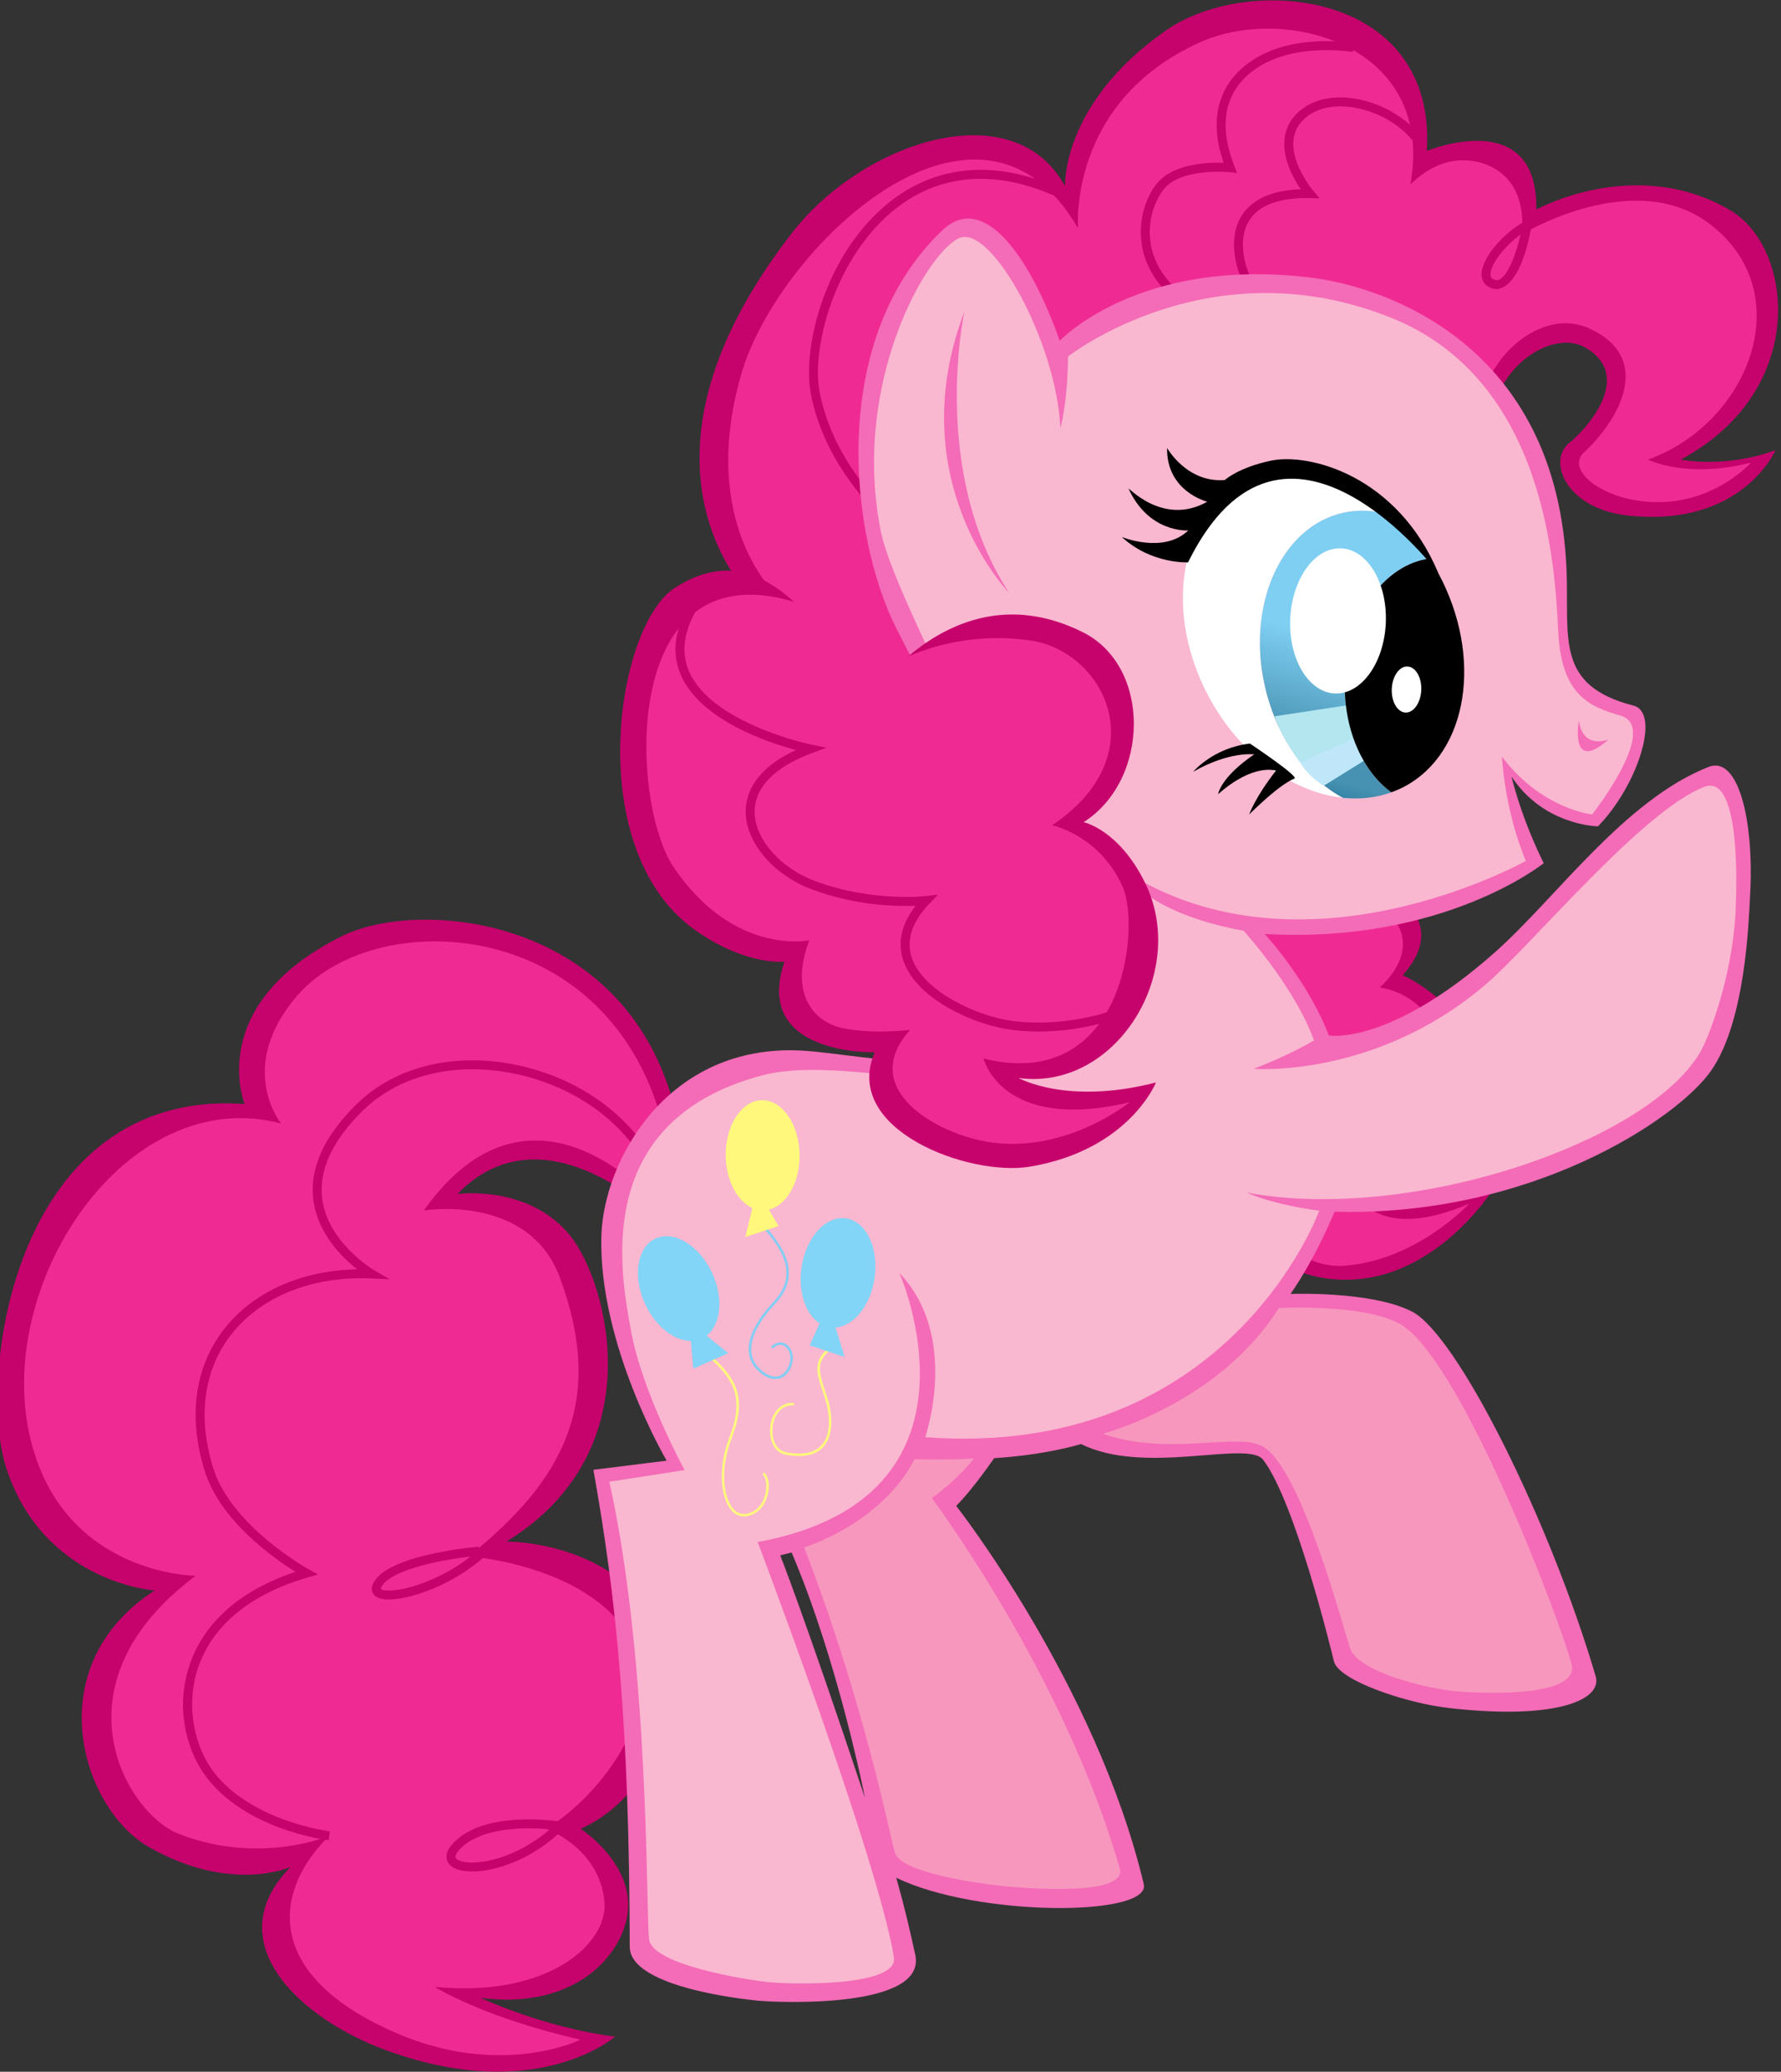
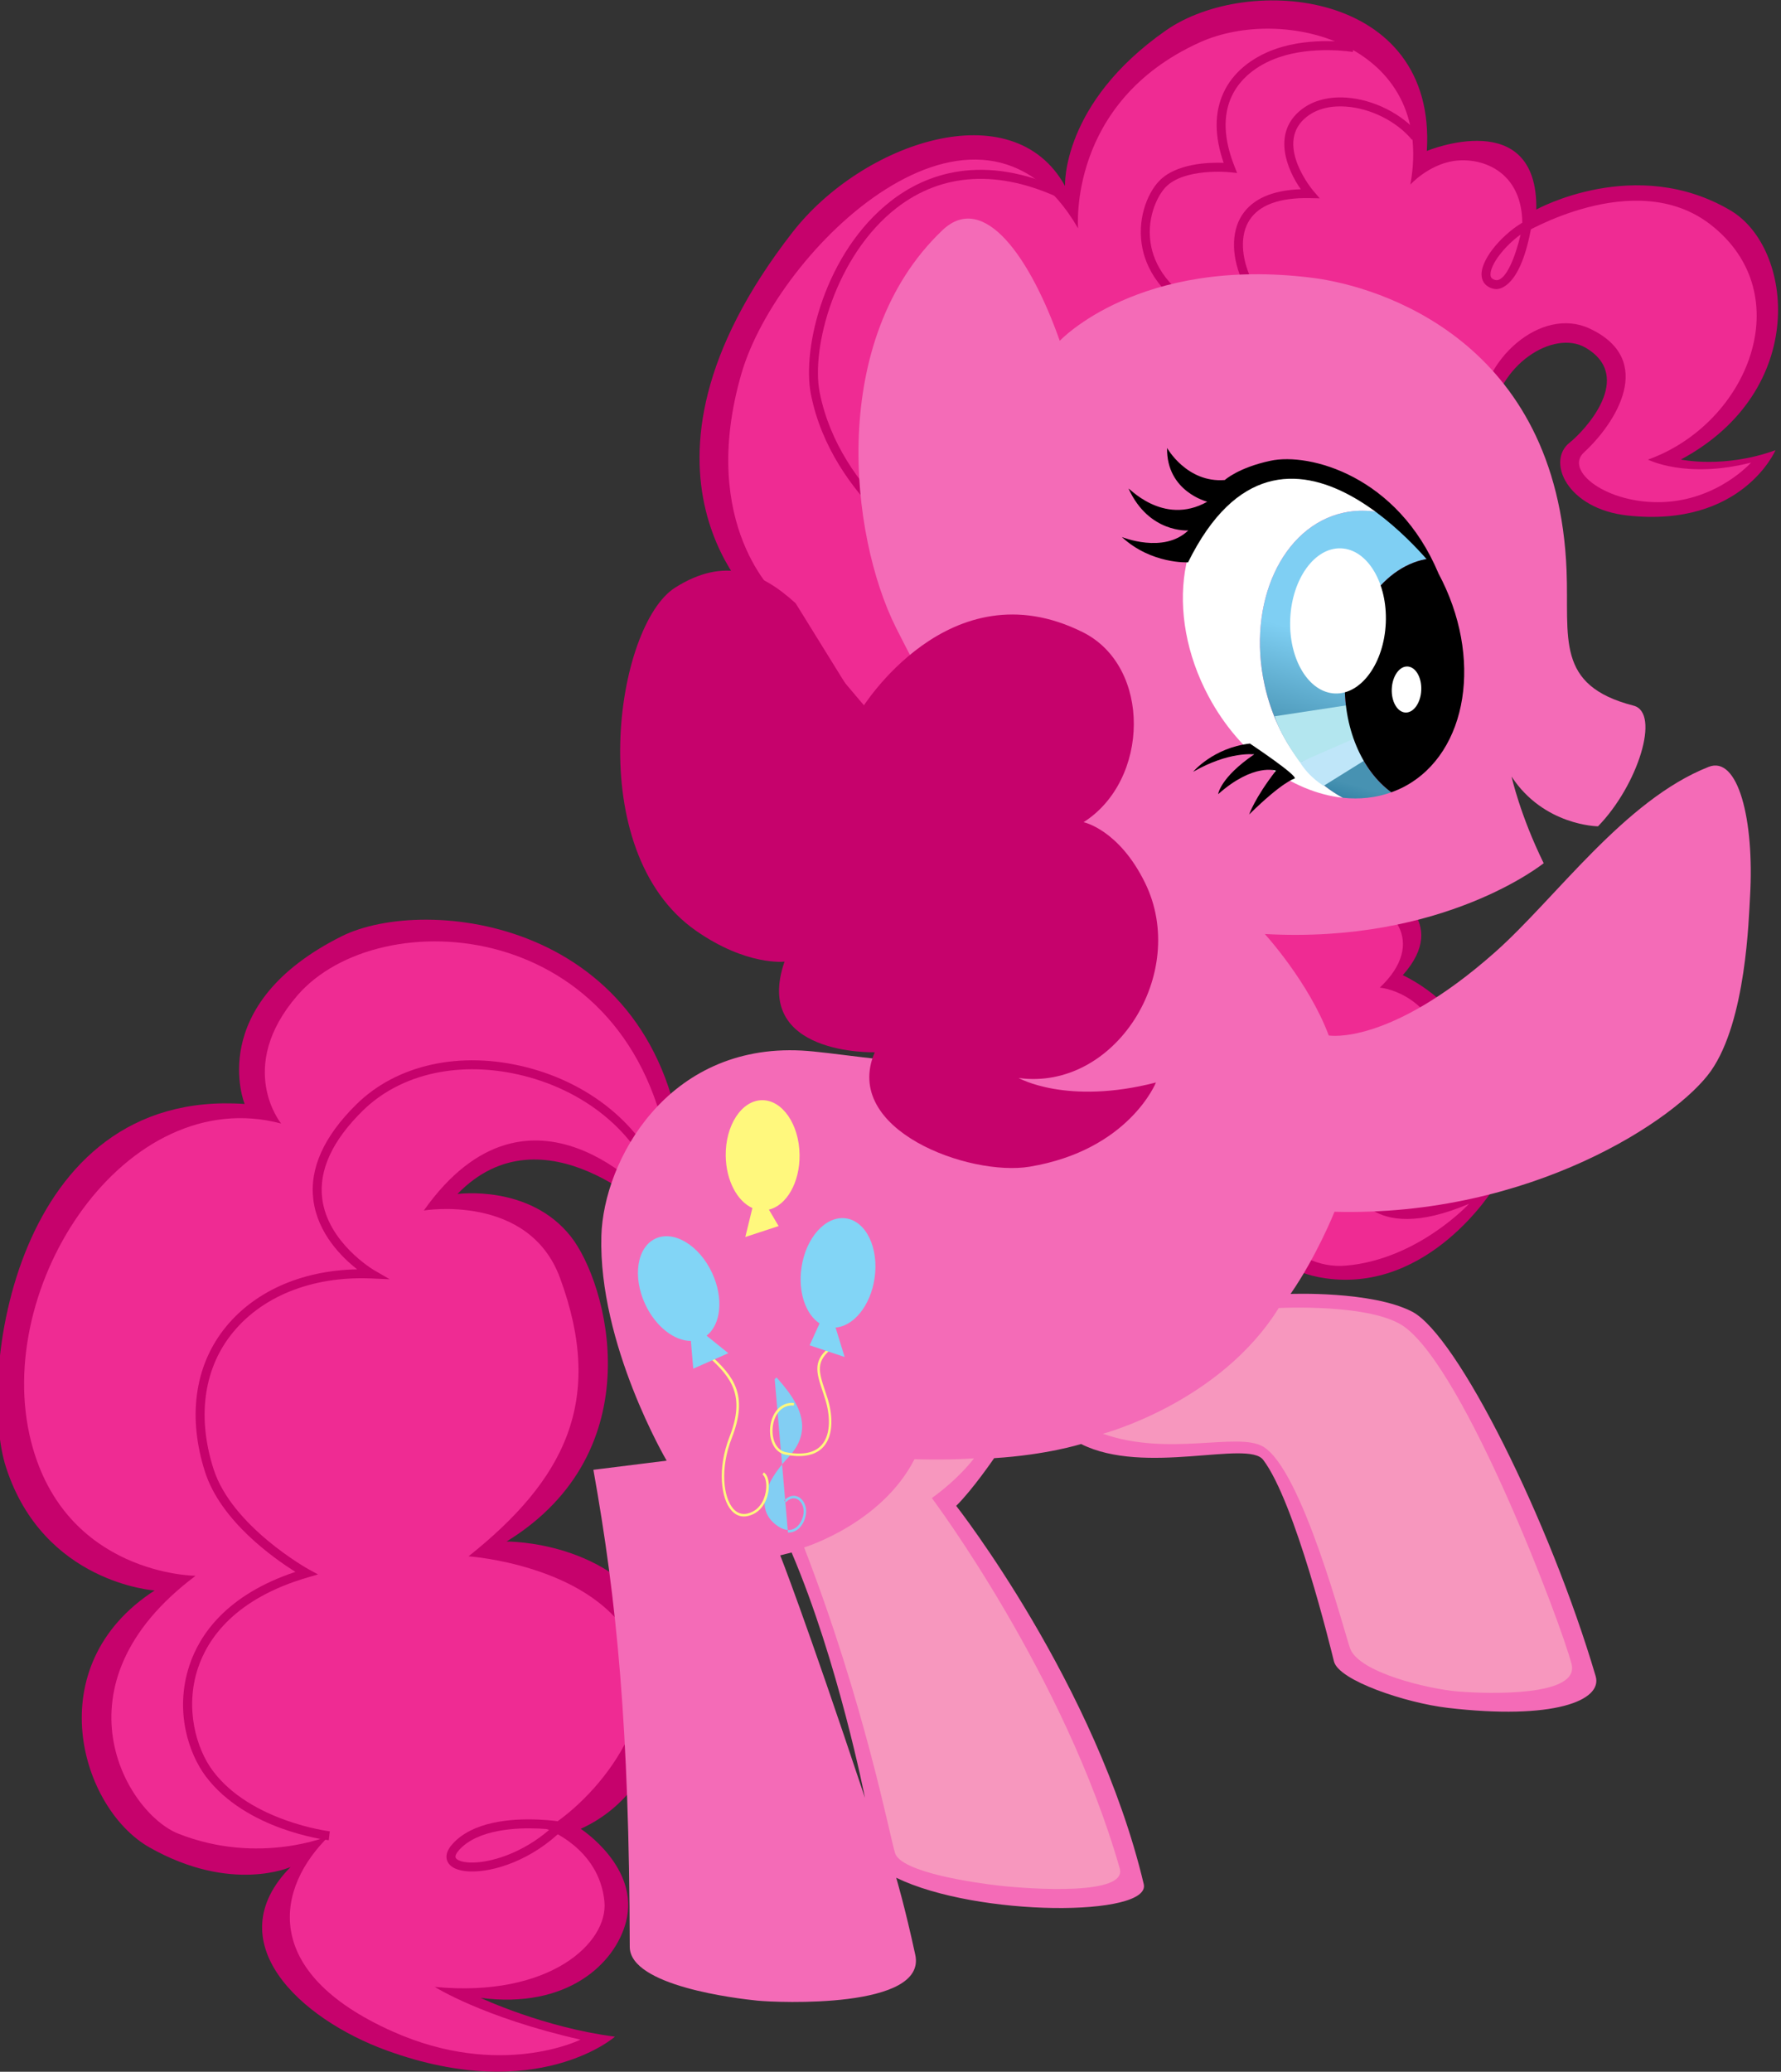
<svg xmlns="http://www.w3.org/2000/svg" width="2934.992" height="3413.614" version="1.1" viewBox="0 0 293.499 341.361">
  <rect x="0" y="0" width="293.499" height="341.361" fill="#333333" stroke="none" />
  <defs>
    <clipPath id="clipPath17924">
      <path d="m1408.034 135.861c-7.598-1.662-11.972-11.186-9.764-21.264 1.409-6.443 5.169-11.552 9.679-13.968 2.062-0.222 4.09-9e-3 5.992 0.674-3.643 2.65-5.999 8.018-5.734 14.099 0.342 7.825 4.908 14.09 10.488 14.795-1.252 1.961-2.697 3.692-4.27 5.158-1.172 0.438-2.381 0.693-3.602 0.747-0.927 0.04-1.861-0.036-2.789-0.241" />
    </clipPath>
    <linearGradient id="linearGradient17948" x2="1" gradientTransform="matrix(11.923,42.15,42.15,-11.923,1402.066,98.836)" gradientUnits="userSpaceOnUse">
      <stop stop-color="#186e95" offset="0" />
      <stop stop-color="#4792b2" offset=".119" />
      <stop stop-color="#4792b2" offset=".197" />
      <stop stop-color="#7fcff3" offset=".498" />
      <stop stop-color="#7fcff3" offset="1" />
    </linearGradient>
  </defs>
  <g transform="matrix(1.333,0,0,-1.333,-1655.502,265.585)">
    <g transform="translate(1426.294,147.157)">
      <path d="m0 0c0.675 6.992 7.727 11.414 11.669 9.1 6.126-3.595-0.113-10.249-1.99-11.742-2.872-2.275-0.347-8.176 7.182-8.999 14.163-1.542 18.279 8.075 18.279 8.075-6.38-2.31-11.692-1.154-11.692-1.154 15.894 8.546 13.896 26.19 6.149 30.779-11.722 6.941-24.024 0.123-24.024 0.123 0.201 12.93-13.536 7.245-13.536 7.245 1.234 19.907-22.101 21.976-32.247 14.899-12.962-9.044-12.481-19.231-12.481-19.231-6.513 11.744-25.088 5.346-33.702-5.735-23.213-29.856-4.051-46.208-4.051-46.208l62.206-69.429c-3.156-4.483-1.325-12.338 7.721-13.644 12.851-1.854 20.808 11.105 20.808 11.105-12.572-4.44-14.447-0.849-14.447-0.849 13.352 5.33 12.593 17.561 10.17 21.363-2.422 3.803-6.95 5.847-6.95 5.847 6.023 6.759-1.761 10.426-1.761 10.426l-10.059 2.473c4.334 27.344 22.756 55.556 22.756 55.556" fill="#c6026c" />
    </g>
    <g transform="translate(1322.949,48.919)">
      <path d="m0 0 3.456 7.24c-2.957 29.514-31.917 32.506-42.234 27.348-17.004-8.498-11.99-20.728-11.99-20.728-28.56 1.984-33.082-33.854-29.499-44.915 4.643-14.33 18.373-15.217 18.373-15.217-14.454-9.348-9.125-26.953-0.646-31.756 10.128-5.743 17.449-2.426 17.449-2.426-9.091-9.213 1.078-18.76 11.94-22.699 18.559-6.723 28.166 1.728 28.166 1.728-8.817 1.124-16.604 4.791-16.604 4.791 10.655-1.388 16.602 4.19 17.964 9.38 1.773 6.761-5.595 11.518-5.595 11.518 11.498 5.227 12.34 20.218 9.605 25.267-5.643 10.41-18.775 10.245-18.775 10.245 18.229 11.217 12.486 31.98 7.932 37.723-5.124 6.463-14.003 5.234-14.003 5.234 10.646 10.989 24.461-2.733 24.461-2.733" fill="#c6026c" />
    </g>
    <g transform="translate(1424.835,147.588)">
      <path d="m0 0c0.13 7.203 7.637 13.824 13.601 11.05 8.333-3.876 3.18-11.783-0.668-15.309-2.504-2.292 2.86-6.41 9.71-6.152 6.851 0.255 10.934 4.881 10.934 4.881-8.037-2.052-12.739 0.369-12.739 0.369 12.393 4.451 18.819 20.432 7.738 29.048-9.378 7.291-23.335-1.198-23.335-1.198 0.705 7.73-4.921 9.625-8.478 9.054-3.127-0.5-5.303-2.908-5.303-2.908 3.164 17.418-15.646 22.276-26.025 17.582-16.403-7.413-15.049-22.997-15.049-22.997-12.373 21.424-37.161-2.531-41.626-17.956-5.443-18.797 4.526-27.549 4.526-27.549 6.019-10.242 61.803-70.153 61.803-70.153-3.98-6.478 1.935-13.076 8.32-12.559 8.902 0.72 15.305 7.649 15.305 7.649-12.617-5.365-14.494 2.48-14.494 2.48 10.781 1.379 12.825 12.012 11.449 16.687-2.093 7.113-7.987 7.555-7.987 7.555 5.975 5.652 1.384 10.475-2.851 10.845-4.234 0.369-8.044 2.013-8.044 2.013 3.123 24.999 23.213 57.568 23.213 57.568" fill="#ef2b93" />
    </g>
    <g transform="translate(1429.925,170.249)">
      <path d="m0 0c-1.984-1.424-3.748-3.695-3.721-4.952 7e-3 -0.295 0.119-0.474 0.374-0.593 0.12-0.058 0.24-0.09 0.345-0.095 1.213-0.053 2.378 2.956 3.002 5.64m-3.05-6.743c-0.252 0.011-0.513 0.077-0.765 0.195-0.636 0.298-0.996 0.855-1.015 1.57-0.048 2.096 2.844 5.279 5.368 6.622l0.999 0.53-0.193-1.115c-1.32-7.55-3.886-7.825-4.394-7.802" fill="#c6026c" />
    </g>
    <g transform="translate(1392.713,158.969)">
      <path d="m0 0-0.091 0.039c-6.702 2.733-8.823 6.638-9.427 9.427-0.758 3.512 0.517 6.824 2.027 8.413 2.093 2.215 6.189 2.33 7.991 2.264-1.144 3.293-1.154 6.198-0.027 8.645 1.115 2.442 3.408 4.369 6.452 5.432 4.535 1.579 9.521 0.755 9.729 0.718l-0.185-1.09c-0.05 7e-3 -4.922 0.809-9.18-0.675-2.758-0.96-4.822-2.682-5.813-4.845-1.084-2.364-0.965-5.252 0.352-8.59l0.337-0.851-0.907 0.095c-0.06 8e-3 -5.646 0.566-7.946-1.865-1.096-1.157-2.465-4.088-1.747-7.416 0.544-2.517 2.492-6.05 8.663-8.598l6.105-0.124c-1.069 0.898-2.494 2.333-3.362 4.18-1.516 3.191-1.589 6.372-0.21 8.508 1.306 2.015 3.747 3.091 7.274 3.212-1.732 2.472-3.4 6.688-0.311 9.518 1.467 1.349 3.53 1.97 5.942 1.805 3.374-0.229 6.894-2.001 8.973-4.51l-0.854-0.707c-1.895 2.287-5.109 3.903-8.192 4.112-1.471 0.102-3.551-0.08-5.121-1.516-3.601-3.297 1.052-8.832 1.104-8.889l0.803-0.939-1.239 0.027c-3.726 0.075-6.232-0.836-7.445-2.715-1.177-1.811-1.074-4.588 0.275-7.433 1.371-2.892 4.345-4.75 4.374-4.771l1.728-1.066z" fill="#c6026c" />
    </g>
    <g transform="translate(1357.646,129.886)">
      <path d="m0 0c-0.129 0.073-12.87 7.481-15.461 20.628-1.127 5.735 1.742 17.543 9.901 23.886 4.178 3.25 11.31 6.108 21.521 1.255l-0.478-1c-7.681 3.65-14.722 3.258-20.364-1.131-7.514-5.842-10.594-17.216-9.492-22.798 2.495-12.654 14.797-19.808 14.922-19.878z" fill="#c6026c" />
    </g>
    <g transform="translate(1369.26,97.672)">
      <path d="m0 0c-4.008 0.175-6.375-0.508-6.661-1.926-0.085-0.403-0.027-0.735 0.171-0.986 0.296-0.382 0.92-0.606 1.802-0.645 2.339-0.102 6.051 1.161 8.163 3.23-0.697 0.101-2.015 0.263-3.475 0.327m-4.712-4.11c-1.047 0.046-1.815 0.344-2.217 0.858-0.3 0.383-0.391 0.868-0.276 1.437 0.359 1.764 2.792 2.564 7.229 2.37 2.175-0.095 4.048-0.411 4.068-0.414l0.493-0.082-0.333-0.375c-2.201-2.489-6.366-3.907-8.964-3.794" />
    </g>
    <g transform="translate(1322.483,50.971)">
      <path d="m0 0 2.253 5.078c-4.605 29.954-35.936 31.875-46.056 20.122-7.651-8.889-1.988-15.808-1.988-15.808-19.179 5.088-35.805-20.059-30.912-39.307 4.198-16.527 20.339-16.596 20.339-16.596-17.957-13.445-8.591-29.325-2.13-31.878 9.996-3.948 18.658-0.261 18.658-0.261-6.568-6.367-8.686-16.808 7.813-24.18 13.325-5.958 23.238-1.015 23.238-1.015-12.078 2.744-18.011 6.518-18.011 6.518 14.176-1.361 21.459 5.457 20.975 10.538-0.632 6.682-7.185 9-7.185 9 7.03 4.313 15.275 15.412 10.278 23.762-5.334 8.922-19.892 9.924-19.892 9.924 11.87 9.461 16.916 19.22 11.298 34.433-3.869 10.465-16.827 8.313-16.827 8.313 13.196 18.643 28.149 1.357 28.149 1.357" fill="#ef2b93" />
    </g>
    <g transform="translate(1282.58,-28.228)">
      <path d="m0 0c-0.417 0.048-10.22 1.277-15.198 7.887-2.104 2.8-3.903 8.075-2.027 13.727 1.24 3.744 4.534 8.707 13.107 11.558-2.634 1.645-9.243 6.274-11.19 12.394-2.105 6.614-1.302 12.817 2.256 17.469 3.602 4.707 9.57 7.402 16.567 7.533-1.88 1.472-4.896 4.43-5.42 8.593-0.49 3.876 1.301 7.846 5.325 11.804 5.007 4.92 12.845 6.642 20.955 4.598 8.414-2.117 15.013-7.846 17.223-14.957l-1.057-0.328c-2.094 6.744-8.394 12.188-16.437 14.212-7.735 1.944-15.177 0.333-19.905-4.316-3.763-3.699-5.448-7.355-5.007-10.868 0.688-5.457 6.342-8.804 6.401-8.836l1.945-1.128-2.25 0.098c-7.409 0.323-13.772-2.259-17.459-7.08-3.335-4.355-4.072-10.201-2.079-16.455 2.266-7.116 11.654-12.355 11.749-12.407l1.168-0.64-1.28-0.376c-9.008-2.634-12.348-7.555-13.561-11.216-1.632-4.911-0.236-9.924 1.863-12.714 4.69-6.235 14.345-7.44 14.441-7.452z" fill="#c6026c" />
    </g>
    <g transform="translate(1348.87,-22.993)">
      <path d="m0 0s-3.284 16.777-9.069 30.333l-1.406-0.353s3-7.547 10.475-29.98m83.908 115.535s-12.358-9.996-34.478-8.753c0 0 5.425-5.918 7.909-12.541 0 0 7.425-1.34 20.545 10.285 7.545 6.685 15.976 18.797 26.414 22.914 3.624 1.434 5.673-6.483 5.121-16.024-0.165-2.768-0.485-15.346-4.827-21.549-4.134-5.917-22.224-18.064-46.542-17.417 0 0-2.177-5.448-5.435-10.158 0 0 9.996 0.395 15.013-2.181 5.583-2.864 17.03-25.831 22.705-45.065 0.896-3.032-5.225-5.456-18.327-3.913-5.115 0.603-13.439 3.36-14.026 5.739-0.386 1.57-4.819 19.754-8.752 24.916-1.9 2.491-14.643-1.994-22.511 1.953 0 0-4.217-1.34-10.746-1.747 0 0-2.667-3.904-4.693-5.895 0 0 17.331-22.103 23.186-46.752 0.959-4.05-20.556-4.092-30.6 0.782 0 0 1.089-3.651 2.357-9.528 1.452-6.72-17.028-5.91-19.513-5.662s-15.774 1.799-15.787 6.65c-0.061 27.169-1.595 42.758-4.494 58.964l9.057 1.13s-8.453 14.366-8.071 27.793c0.267 9.276 8.153 23.763 24.749 22.899 7.098-0.37 28.848-5.218 31.436 3.754 2.453 8.489-14.039 37.067-19.778 48.545-5.697 11.405-8.425 35.574 5.745 49.09 5.176 4.935 10.939-3.526 14.517-13.661 0 0 9.803 10.487 31.248 7.784 8.408-1.061 30.286-7.837 31.406-36.161 0.328-8.331-1.449-14.214 8.278-16.717 3.379-0.869 0.541-9.863-4.39-14.917 0 0-6.702 0.06-10.686 6.15 0 0 1.045-4.758 3.97-10.707" fill="#f46bb7" />
    </g>
    <g transform="translate(1289.016,2.836)">
-       <path d="m0 0s0.097-0.119 0.549-0.174c2.071-0.243 6.859 1.263 10.556 4.184-3.284-0.38-9.425-1.485-10.901-3.557-0.191-0.271-0.213-0.42-0.204-0.453m0.752-1.296c-0.618 0.027-1.134 0.162-1.463 0.443-0.258 0.219-0.767 0.848 0.012 1.947 2.29 3.219 12.347 4.091 12.773 4.127l0.034-0.361c0.12 0.117 0.247 0.237 0.37 0.356l0.774-0.79c-2.073-2.034-5.001-3.805-8.035-4.861-1.48-0.514-3.194-0.916-4.465-0.861" fill="#c6026c" />
-     </g>
+       </g>
    <g transform="translate(1308.49,-26.782)">
      <path d="m0 0c-2.661 0.116-7.466-0.073-9.787-2.643-0.36-0.399-0.52-0.758-0.432-0.962 0.106-0.262 0.678-0.546 1.714-0.591 2.496-0.109 6.534 1.14 9.923 4.097-0.397 0.037-0.877 0.075-1.418 0.099m-8.553-5.3c-1.42 0.062-2.376 0.511-2.695 1.268-0.186 0.443-0.226 1.176 0.639 2.129 2.49 2.762 7.169 3.161 10.657 3.009 1.582-0.069 2.66-0.243 2.71-0.251l1.065-0.176-0.764-0.765c-3.8-3.785-8.565-5.347-11.612-5.214" fill="#c6026c" />
    </g>
    <g transform="translate(1373.033,146.341)">
-       <path d="m0 0c-0.506 10.647-8.468 24.995-12.415 23.503-3.949-1.49-13.531-17.845-9.768-36.395 1.557-7.671 15.724-33.581 19.032-42.412 3.311-8.83 5.843-18.126 2.585-21.181-8.672-8.123-25.691-0.666-36.471-3.582-21.177-5.727-17.261-24.771-16.065-31.455 1.374-7.682 6.641-17.292 6.641-17.292l-9.306-1.441c5.022-22.534 4.507-53.419 4.918-56.579 0.419-3.161 11.981-4.959 14.557-5.256 2.575-0.297 16.311-0.697 15.706 3.058-1.966 12.142-16.841 51.324-16.841 51.324 29.854 5.489 17.528 33.238 17.528 33.238 7.512-7.858 3.18-20.281 3.18-20.281 37.625-2.799 48.716 27.994 48.716 27.994-6.064 0.819-8.955 2.238-8.955 2.238 20.209-3.745 49.236 6.122 55.96 17.193 1.197 1.979 4.017 9.527 4.444 17.178 0.277 4.975 0.39 17.4-3.839 15.785-7.75-2.966-21.352-19.635-27.224-24.592-13.575-11.468-28.488-10.261-28.488-10.261 4.462 1.698 7.452 3.509 7.452 3.509-2.39 6.666-8.697 13.549-8.697 13.549-12.644 2.351-14.873 7.486-14.873 7.486 22.2-14.321 49.765 1.154 49.765 1.154-2.678 6.399-2.952 12.878-2.952 12.878 4.893-6.496 11.15-7.138 11.15-7.138 3.332 4.382 7.321 11.139 3.487 12.23-3.831 1.091-7.28 2.534-7.679 10.312-0.397 7.78-1.417 31.017-20.484 38.781-22.518 9.168-40.122-4.718-40.122-4.718-0.073-5.91-0.942-8.827-0.942-8.827" fill="#fab7d0" />
-     </g>
+       </g>
    <g transform="translate(1366.669,125.981)">
      <path d="M 0,0 C -9.804,15.032 -5.507,34.745 -5.507,34.745 -13.46,13.851 0,0 0,0" fill="#f46bb7" />
    </g>
    <g transform="translate(1437.129,110.167)">
-       <path d="M 0,0 C 0.476,-3.615 3.656,-2.351 3.656,-2.351 -1.204,-6.604 0,0 0,0" fill="#f46bb7" />
-     </g>
+       </g>
    <g transform="translate(1362.343,18.97)">
      <path d="m0 0c-3.892-0.247-7.35-0.096-7.35-0.096-4.088-7.998-13.645-10.908-13.645-10.908 7.473-19.314 10.516-35.386 11.24-37.774 0.729-2.388 9.828-3.686 12.856-4.028 4.001-0.449 15.887-1.248 14.921 2.121-6.828 23.918-23.223 45.783-23.223 45.783 3.433 2.483 5.201 4.902 5.201 4.902" fill="#f797be" />
    </g>
    <g transform="translate(1400.024,37.561)">
      <path d="m0 0c-7.304-11.739-21.743-15.544-21.743-15.544 8.051-2.848 16.573 0.21 19.748-1.556 4.869-2.707 10.189-23.321 10.827-25.004 1.119-2.959 9.626-4.995 13.357-5.298 3.726-0.3 15.074-0.658 14.007 3.41-1.384 5.249-13.073 36.116-20.636 41.648-4.03 2.949-15.56 2.344-15.56 2.344" fill="#f797be" />
    </g>
    <g transform="translate(1340.302,124.669)">
      <path d="m0 0c-4.266 3.88-8.801 5.775-14.886 1.945-7.41-4.668-11.586-32.576 2.583-42.435 6.283-4.37 10.926-3.804 10.926-3.804-4.026-11.65 11.152-11.205 11.152-11.205-4.117-9.614 11.726-15.38 19.156-14.142 12.285 2.052 15.61 10.408 15.61 10.408-11.03-2.846-16.981 0.557-16.981 0.557 11.942-1.632 21.079 12.937 15.653 24.079-3.23 6.633-7.619 7.539-7.619 7.539 8.174 5.189 8.418 19.223-0.085 23.476-16.549 8.278-27.395-9.522-27.395-9.522z" fill="#c6026c" />
    </g>
    <g transform="translate(1342.491,124.019)">
-       <path d="m0 0c-24.163 9.556-22.828-23.756-17.287-31.955 7.462-11.044 16.789-9.05 16.789-9.05-2.504-6.545 0.482-10.185 4.329-10.907 3.85-0.722 8.125-0.17 8.125-0.17-6.216-6.937 2.315-12.311 8.827-13.692 9.887-2.094 18.315 4.744 18.315 4.744-15.87-3.742-18.059 5.409-18.059 5.409 17.373-4.27 19.451 16.186 17.191 21.242-2.86 6.409-8.722 7.586-8.722 7.586 12.942 8.678 6.484 21.527-2.696 22.849-11.841 1.71-19.982-4.671-19.982-4.671z" fill="#ef2b93" />
-     </g>
+       </g>
    <g transform="translate(1369.143,71.759)">
-       <path d="m0 0c-0.71 0.031-1.439 0.09-2.176 0.187-4.368 0.565-11.619 3.648-13.323 8.464-0.805 2.264-0.3 4.571 1.498 6.869-2.348-0.1-7.411-4e-3 -12.858 2.034-4.725 1.766-8.159 5.797-8.158 9.584 0 2.239 1.124 5.285 6.204 7.629-3.614 0.974-11.961 3.787-14.283 9.422-1.179 2.852-0.634 6.005 1.612 9.374l0.924-0.614c-2.029-3.042-2.541-5.847-1.514-8.336 2.699-6.555 15.021-9.139 15.147-9.165l1.888-0.387-1.807-0.675c-4.62-1.727-7.064-4.234-7.065-7.249 1e-3 -3.34 3.129-6.933 7.436-8.547 7.051-2.636 13.636-1.88 13.707-1.871l1.528 0.185-1.062-1.119c-2.203-2.307-2.926-4.585-2.158-6.762 1.485-4.189 8.168-7.186 12.429-7.739 6.225-0.808 11.75 1.095 11.803 1.112l0.368-1.044c-0.208-0.074-4.622-1.593-10.14-1.352" fill="#c6026c" />
-     </g>
+       </g>
    <g transform="translate(1398.269,114.597)">
      <path d="m0 0c-2.208 10.08 2.166 19.604 9.767 21.266 2.147 0.471 4.327 0.263 6.387-0.506-5.708 5.329-13.111 7.214-18.884 4.119-7.849-4.2-9.724-15.989-4.182-26.33 3.877-7.242 10.357-11.846 16.593-12.518-4.512 2.416-8.27 7.525-9.681 13.969" fill="#fff" />
    </g>
    <g clip-path="url(#clipPath17924)">
      <path d="m1387.132 103.295 10.856 38.378 28.848-8.16-10.857-38.378z" fill="url(#linearGradient17948)" />
    </g>
    <g transform="translate(1419.769,128.362)">
      <path d="m0 0c-5.059 12.072-15.946 14.953-20.76 13.925-3.986-0.849-5.656-2.383-5.656-2.383-4.696-0.379-7.135 3.965-7.135 3.965-0.088-5.402 4.972-6.646 4.972-6.646-5.543-3.118-9.902 1.992-9.72 1.592 2.532-5.514 7.371-5.141 7.371-5.141-3.049-2.937-8.218-0.812-8.218-0.812 3.652-3.375 8.19-3.134 8.19-3.134 11.862 24.031 30.956-1.366 30.956-1.366" />
    </g>
    <g transform="translate(1396.46,107.33)">
      <path d="m0 0c-4.551-0.53-7.021-3.492-7.021-3.492 4.495 2.579 7.547 2.154 7.547 2.154-4.22-2.884-4.456-4.92-4.456-4.92 4.411 3.898 7.143 2.903 7.143 2.903-2.634-3.392-3.304-5.409-3.304-5.409 4.121 4.058 5.6 4.432 5.6 4.432 0.598 0.266-5.509 4.332-5.509 4.332" />
    </g>
    <g transform="translate(1409.235,112.179)">
      <path d="m0 0-9.707-1.476c0.722-2.467 3.114-5.689 3.114-5.689l8.166 3.005z" fill="#b3e6ef" />
    </g>
    <g transform="translate(1409.939,108.203)">
      <path d="m0 0-7.295-3.188c1.225-1.953 2.938-2.907 2.938-2.907l5.709 3.552z" fill="#bfe6f9" />
    </g>
    <g transform="translate(1419.769,128.362)">
      <path d="m0 0c-0.337 0.636-0.697 1.246-1.075 1.837-5.58-0.708-10.147-6.973-10.488-14.798-0.266-6.079 2.093-11.448 5.737-14.096 0.562 0.203 1.11 0.438 1.649 0.724 7.846 4.203 9.716 15.992 4.177 26.333" />
    </g>
    <g transform="translate(1417.642,113.93)">
      <path d="m0 0c-0.069-1.569-0.941-2.809-1.948-2.765-1.009 0.044-1.765 1.355-1.697 2.924 0.069 1.572 0.937 2.81 1.945 2.766 1.007-0.044 1.769-1.353 1.7-2.925" fill="#fff" />
    </g>
    <g transform="translate(1413.257,122.232)">
      <path d="m0 0c-0.216-4.953-3.037-8.853-6.298-8.711-3.262 0.143-5.732 4.274-5.516 9.227 0.217 4.952 3.038 8.853 6.299 8.71 3.261-0.142 5.731-4.273 5.515-9.226" fill="#fff" />
    </g>
    <g transform="translate(1337.709,28.774)">
-       <path d="m0 0c-0.476 0.021-1.074 0.219-1.775 0.786-0.876 0.707-1.358 1.597-1.43 2.644-0.119 1.744 0.934 3.855 3.047 6.099 3.492 3.724 0.497 7.159-1.485 9.435l0.233 0.204c1.931-2.216 5.161-5.923 1.48-9.851-2.055-2.182-3.074-4.209-2.962-5.864 0.065-0.959 0.509-1.774 1.314-2.426 0.81-0.654 1.57-0.867 2.205-0.615 0.749 0.294 1.187 1.174 1.294 1.915 0.105 0.754-0.233 1.53-0.785 1.801-0.435 0.219-0.927 0.084-1.386-0.376l-0.221 0.22c0.551 0.552 1.187 0.714 1.747 0.435 0.676-0.334 1.077-1.228 0.95-2.121-0.108-0.771-0.557-1.8-1.484-2.164-0.199-0.079-0.451-0.135-0.742-0.122" fill="#82cef3" />
+       <path d="m0 0l0.233 0.204c1.931-2.216 5.161-5.923 1.48-9.851-2.055-2.182-3.074-4.209-2.962-5.864 0.065-0.959 0.509-1.774 1.314-2.426 0.81-0.654 1.57-0.867 2.205-0.615 0.749 0.294 1.187 1.174 1.294 1.915 0.105 0.754-0.233 1.53-0.785 1.801-0.435 0.219-0.927 0.084-1.386-0.376l-0.221 0.22c0.551 0.552 1.187 0.714 1.747 0.435 0.676-0.334 1.077-1.228 0.95-2.121-0.108-0.771-0.557-1.8-1.484-2.164-0.199-0.079-0.451-0.135-0.742-0.122" fill="#82cef3" />
    </g>
    <g transform="translate(1333.823,11.791)">
      <path d="m0 0c-0.556 0.024-1.061 0.286-1.482 0.769-1.254 1.442-1.761 5.113-0.22 9.067 2.009 5.137 0.2 7.34-2.571 9.894l0.21 0.228c2.865-2.638 4.73-4.916 2.655-10.235-1.505-3.84-1.035-7.375 0.162-8.75 0.485-0.56 1.095-0.767 1.763-0.611 1.834 0.436 2.222 2.292 2.294 2.85 0.136 1.005-0.112 1.787-0.426 1.96l0.149 0.273c0.49-0.268 0.731-1.205 0.587-2.274-0.084-0.608-0.509-2.629-2.534-3.109-0.202-0.049-0.398-0.07-0.587-0.062" fill="#fff87d" />
    </g>
    <g transform="translate(1340.394,19.264)">
      <path d="m0 0c-0.414 0.018-0.851 0.072-1.318 0.16-1.533 0.286-2.121 2.022-1.901 3.59 0.206 1.506 1.19 2.958 2.926 2.807l-0.023-0.311c-1.537 0.137-2.413-1.178-2.597-2.537-0.195-1.422 0.306-2.991 1.65-3.245 2.045-0.383 3.521-0.079 4.39 0.905 1.213 1.374 1.014 3.837 0.423 5.684-0.098 0.312-0.198 0.603-0.288 0.886-0.824 2.457-1.316 3.942 1.113 5.72l0.184-0.25c-2.246-1.647-1.807-2.969-1.006-5.373 0.095-0.281 0.195-0.575 0.293-0.888 0.617-1.929 0.812-4.513-0.486-5.987-0.743-0.836-1.865-1.226-3.36-1.161" fill="#fff87d" />
    </g>
    <g transform="translate(1331.655,56.376)">
      <path d="m0 0c-0.045 3.766 1.961 6.838 4.483 6.873 2.518 0.032 4.602-2.989 4.647-6.755 0.041-3.411-1.603-6.252-3.79-6.774l1.197-2.031-4.115-1.35 0.875 3.578c-1.87 0.836-3.256 3.405-3.297 6.459" fill="#fff87d" />
    </g>
    <g transform="translate(1321.694,38.04)">
      <path d="m0 0c-1.576 3.416-1.008 7.045 1.28 8.101 2.29 1.061 5.429-0.849 7.005-4.26 1.434-3.1 1.092-6.362-0.69-7.739l2.686-2.167-4.332-1.912-0.297 3.427c-2.049 0-4.365 1.776-5.652 4.55" fill="#82d5f6" />
    </g>
    <g transform="translate(1341.022,42.566)">
      <path d="m0 0c0.547 3.72 3.012 6.44 5.507 6.074 2.497-0.366 4.075-3.682 3.528-7.402-0.5-3.378-2.575-5.923-4.821-6.092l1.119-3.64-4.325 1.446 1.226 2.707c-1.72 1.124-2.678 3.881-2.234 6.907" fill="#82d5f6" />
    </g>
  </g>
</svg>